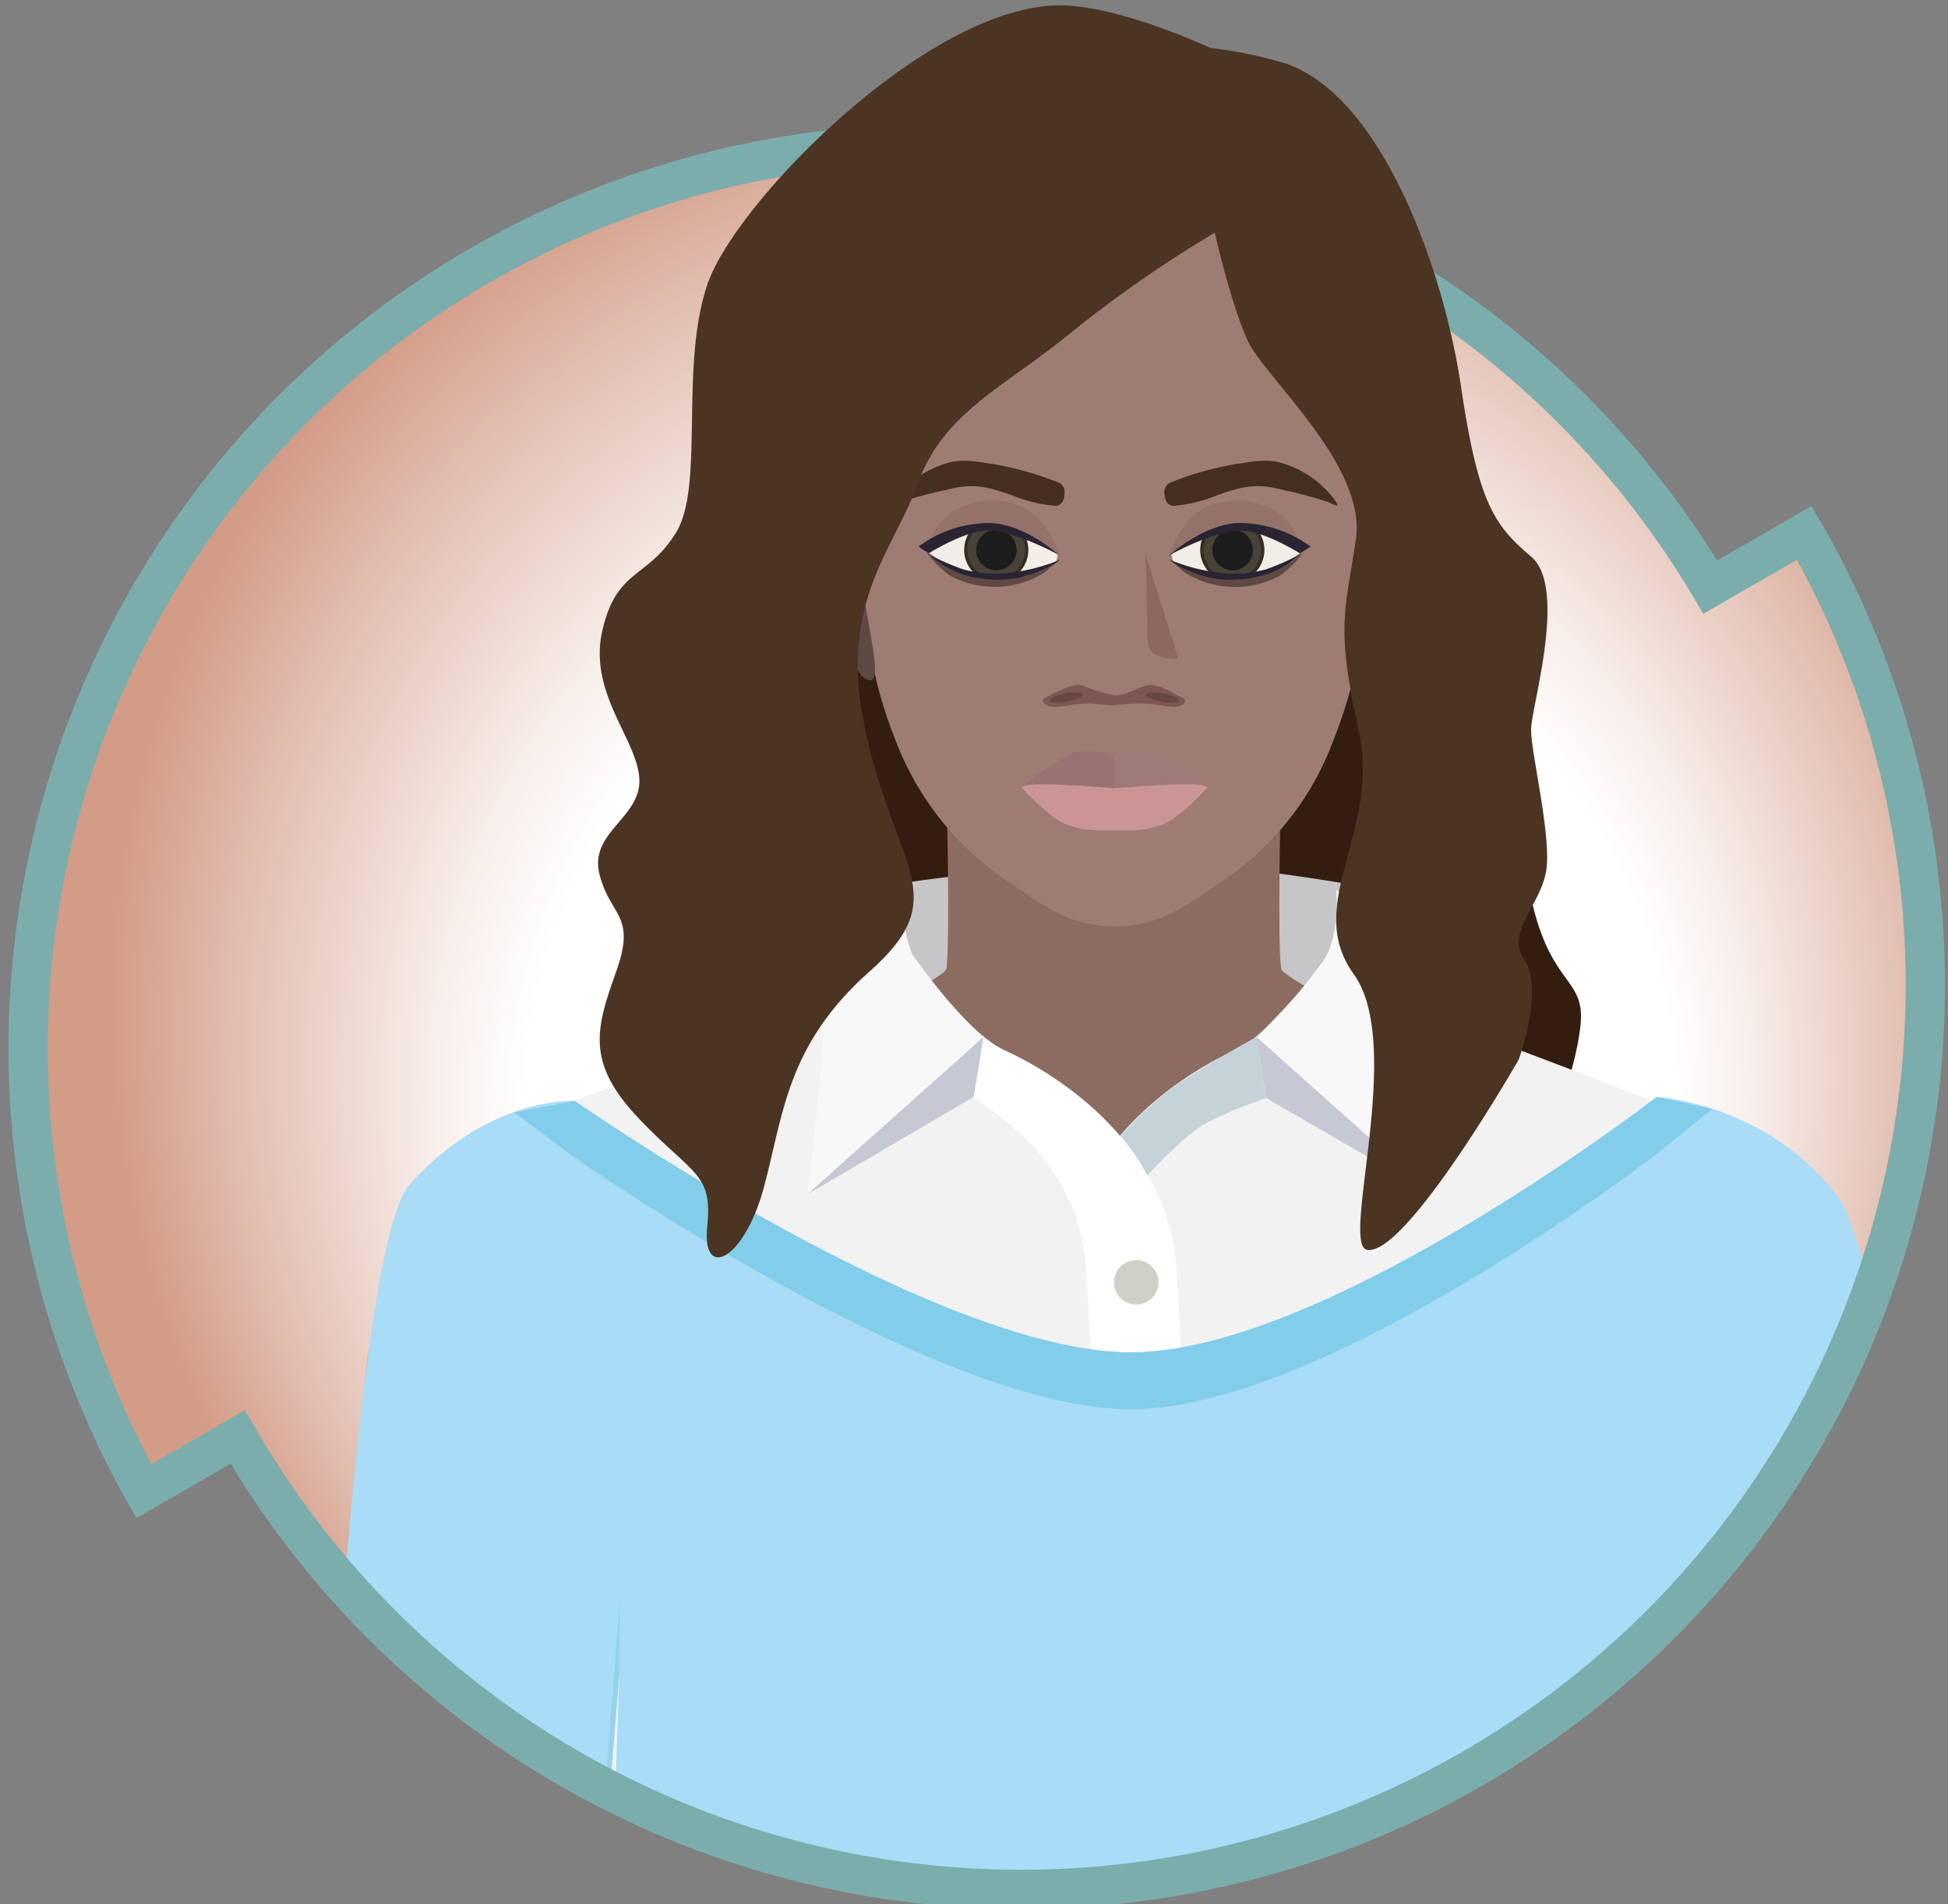
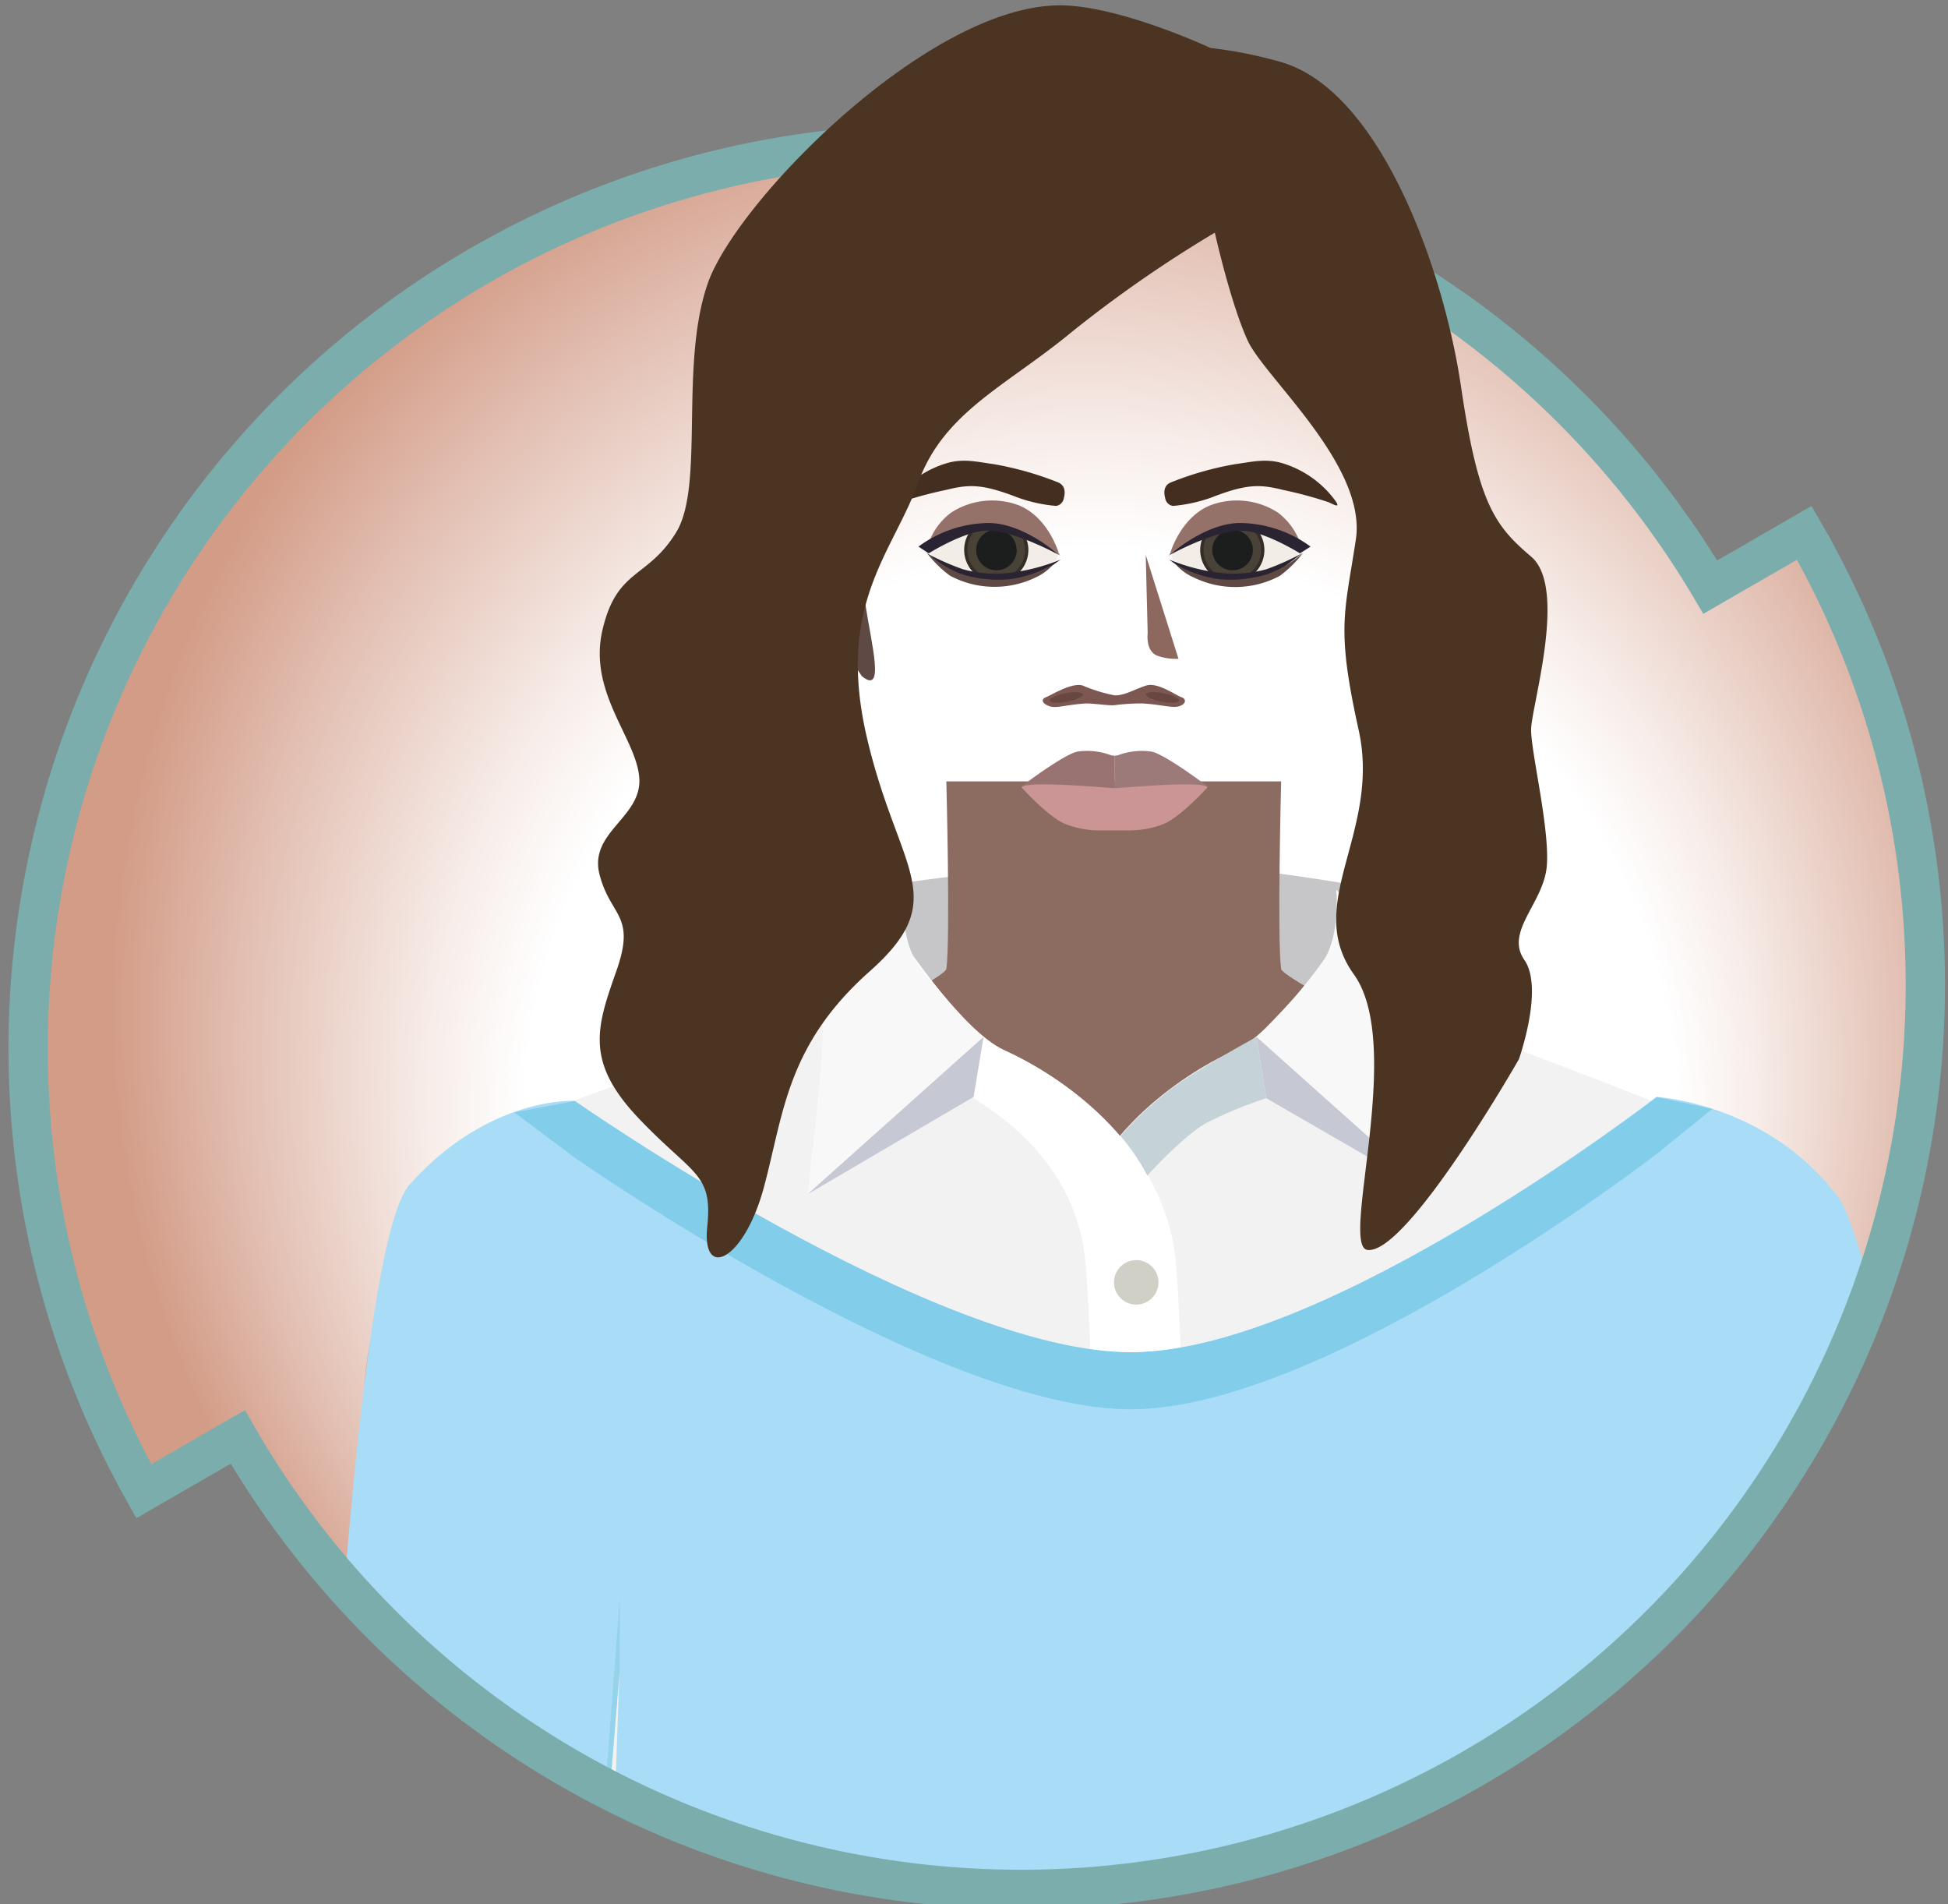
<svg xmlns="http://www.w3.org/2000/svg" id="Layer_1" data-name="Layer 1" viewBox="0 0 211.2 206.39">
  <rect x="0" y="0" width="211.2" height="206.39" fill="#808080" stroke="none" />
  <defs>
    <style> .cls-1, .cls-33 { fill: none; } .cls-2 { fill: url(#radial-gradient); } .cls-3 { clip-path: url(#clip-path); } .cls-4 { fill: #331d10; } .cls-5 { fill: #c6c5c7; } .cls-6 { fill: #e0a98d; } .cls-7 { fill: #8c6c61; } .cls-8 { fill: #dea998; } .cls-9 { fill: #f2f2f2; } .cls-10 { fill: #f8f8f8; } .cls-11 { fill: #fff; } .cls-12 { fill: #d1d0c7; } .cls-13 { fill: #d4d18e; } .cls-14 { fill: #c6c8d4; } .cls-15 { fill: #c5d3d9; } .cls-16 { fill: #a9dcf6; } .cls-17 { fill: #95d3ea; } .cls-18 { fill: #82cde9; } .cls-19 { fill: #9e7c73; } .cls-20 { fill: #5f4945; } .cls-21 { fill: #997272; } .cls-22 { fill: #9d7a7a; } .cls-23 { fill: #cc9595; } .cls-24 { fill: #442e1f; } .cls-25 { fill: #f2eee7; } .cls-26 { fill: #494237; stroke: #352c28; stroke-width: 0.36px; } .cls-27 { fill: #1c1d1d; } .cls-28 { fill: #2a2432; } .cls-29 { fill: #94726a; } .cls-30 { fill: #8d685f; } .cls-31 { fill: #7d5852; } .cls-32 { fill: #684743; } .cls-33 { stroke: #7badac; stroke-linecap: square; stroke-miterlimit: 10; stroke-width: 4.26px; } .cls-34 { fill: #4c3423; } </style>
    <radialGradient id="radial-gradient" cx="115.05" cy="574.4" fx="125.812" fy="541.715" r="104.18" gradientTransform="matrix(1, 0, 0, -1, 0, 683.28)" gradientUnits="userSpaceOnUse">
      <stop offset="0.6" stop-color="#fff" />
      <stop offset="0.69" stop-color="#f7ede9" />
      <stop offset="0.87" stop-color="#e2beb1" />
      <stop offset="0.99" stop-color="#d39c87" />
    </radialGradient>
    <clipPath id="clip-path">
      <path class="cls-1" d="M195.62,57.76l-10.19,5.88a98.05,98.05,0,0,0-169.84,98l10.19-5.88a98,98,0,0,0,169.84-98" />
    </clipPath>
  </defs>
  <title>Project DeliveryAsset new artboard</title>
  <g id="Layer_2" data-name="Layer 2">
    <g id="Profiles">
      <path class="cls-2" d="M195.62,57.76l-10.19,5.88a98.05,98.05,0,0,0-169.84,98l10.19-5.88a98,98,0,0,0,169.84-98" />
      <g class="cls-3">
        <g>
-           <path class="cls-4" d="M84.8,135.71s-14.49-26.25-10-38.62,14.13-36.41,14.35-43.3S101.31,31,108,27.06s22.75.82,28.65,3.51S164.14,86.18,165.55,95c2,12.24,6.39,10.51,5.81,16.12s-4,13.81-5.57,17.31S89.24,142.71,84.8,135.71Z" />
          <path class="cls-5" d="M97.66,95.75A172.23,172.23,0,0,1,118,93.92c11.88-.43,4.35-.14,10.29-.14s17.61,2,17.61,2,3.84,7.9,4.13,10.72-8.26,15.09-22.32,15.37S110,120.74,110,120.74,93.46,110.58,94.9,105.63,97.66,95.75,97.66,95.75Z" />
          <path class="cls-6" d="M202.61,263.24c-1.7-3.83-13.05-48.12-17.91-64s-17.5-78.05-11.23-77.86c9.53.3,24.88,5.77,29.33,25.12,1.65,7.25,4.87,22.13,6.71,31.6,3.32,17.1,10.61,50.07,12,55,1.79,6.23,2.12,6.61,4,14.28S204.31,267.06,202.61,263.24Z" />
          <path class="cls-6" d="M23.17,337.19h17S58,273.19,59,269.13s5.34-52.62,7.38-69.14,3.71-79.91-2.44-78.63c-9.33,2-23.5,10-24.51,29.82-.39,7.41-1,22.62-1.15,32.28-.31,17.41-.6,52.21-1.41,56.19C35.6,246,28.47,268.12,28,276S23.17,337.19,23.17,337.19Z" />
          <path class="cls-7" d="M164.51,238c2.47-20.6,7.7-49.32,14.31-66.36s11.22-44.37,8.05-46.36c-5.49-3.45-10.34-4.23-19.24-6.52s-28.58-12.66-28.73-13.72c-.44-3.19,0-20.34,0-20.34H102.6s.45,17.15,0,20.34c-.15,1.06-19.83,11.43-28.73,13.72s-13.23,3-19.28,6.56c-3.2,1.92,1.49,29.28,8.1,46.32S74.52,217.43,77,238c2,16.54,3,20.41-5.15,38C64.21,292.58,61.22,300,61.22,300s36.78,5.6,59.53,5.68c22.75-.08,59.53-5.68,59.53-5.68s-3-7.41-10.61-23.93C161.54,258.44,162.52,254.58,164.51,238Z" />
          <path class="cls-8" d="M85.56,211.58c-9.61-1.22-18.71-5.89-19-18.76s3.28-16.46,3.89-21.56c.41-3.39,1-10,1-10S88.87,157,98.1,162.73s14.73,9.92,15.33,19.51C115.31,195.84,101.84,212.52,85.56,211.58Z" />
          <path class="cls-8" d="M156.9,211.58c9.6-1.22,18.7-5.89,18.94-18.76s-3.28-16.46-3.9-21.56c-.39-3.39-1-10-1-10s-17.42-4.24-26.65,1.47-14.72,9.92-15.33,19.51C127.11,195.84,140.62,212.52,156.9,211.58Z" />
          <path class="cls-9" d="M67.57,199.05l-2.66,17.72L36.16,193.58S38.89,130.72,53,123c4.32-2.35,35.19-12.8,35.19-12.8l8.92-9.3s7,10.84,11.8,13,15.89,8.73,18.3,20.86,1.27,155.91,1.27,155.91l-64.86.49S68,236.47,68,230,67.57,199.05,67.57,199.05Z" />
          <path class="cls-9" d="M178.44,184.73,187.9,208l24.66-14.44s-4.2-56.75-18.3-67.47c-3.95-3-39.55-16-39.55-16l-8.92-9.3s-7,10.84-11.8,13-15.89,8.73-18.3,20.86-1.46,156.07-1.46,156.07l66.48-.64s-5.78-53.7-5.78-60.2S178.44,184.73,178.44,184.73Z" />
          <path class="cls-10" d="M155.31,129.45s-2-15.35-1.66-19.91-8.78-13.1-8.78-13.1.48,4.72-1.32,7.61c-2,3.21-7.31,8.35-7.31,8.35Z" />
          <path class="cls-11" d="M127.2,134.71c-2.41-12.14-13.49-18.7-18.3-20.87s-11.8-13-11.8-13l-5,6.52c2.22,2.72,4.1,7,6.3,8,4.82,2.17,16.64,7.26,19,19.4,2.36,11.86,1.49,149.41,1.45,155.67l9.78.24S129.61,146.84,127.2,134.71Z" />
          <path class="cls-12" d="M125.6,139a2.41,2.41,0,1,1-2.41-2.41A2.41,2.41,0,0,1,125.6,139Z" />
          <path class="cls-13" d="M125.6,169.39a2.41,2.41,0,1,1-2.42-2.4h0A2.42,2.42,0,0,1,125.6,169.39Z" />
          <path class="cls-13" d="M125.6,200.22a2.41,2.41,0,1,1-2.41-2.41,2.41,2.41,0,0,1,2.41,2.41Z" />
          <path class="cls-10" d="M87.51,129.58s2-15.35,1.67-19.91S98,96.58,98,96.58s-.48,4.72,1.32,7.61c2,3.21,7.31,8.35,7.31,8.35Z" />
          <polygon class="cls-14" points="87.55 129.45 106.63 112.4 105.56 118.9 87.55 129.45" />
          <polygon class="cls-14" points="155.31 129.45 136.23 112.4 137.29 119.04 155.31 129.45" />
          <path class="cls-15" d="M121.5,123.13a35.43,35.43,0,0,1,5.92-5.42c3.31-2.33,8.81-5.31,8.81-5.31l1.06,6.64a45.91,45.91,0,0,0-6.49,2.68c-2.54,1.41-6.41,5.71-6.41,5.71A23.11,23.11,0,0,0,121.5,123.13Z" />
          <path class="cls-16" d="M201.31,321.17s29.53-59,25.71-76.75C220,212,203.57,135.55,199.39,129.9c-7.64-10.34-19.8-11-19.8-11s-35.45,27.42-56.72,27.7-60.56-27.28-60.56-27.28-9.33-.52-17.9,9.08c-6,6.69-9.68,77-10.39,108.2-.28,12.26-3.59,16.74-7.3,41.57-1.33,8.95-6,58.87-6,58.87l23.43.1s15.68-62.71,16.2-69.28,6.82-87,6.82-87L63.31,291.76H179.45l-.77-103.18,19.17,62.82-16.34,54.11Z" />
          <polygon class="cls-17" points="169.85 279.27 67.2 291.76 179.57 291.76 178.28 174.74 169.85 279.27" />
          <polygon class="cls-17" points="60.38 263.18 67.2 173.19 67.2 180.92 60.38 263.18" />
          <path class="cls-18" d="M62.31,125.48s39.35,27.57,60.61,27.28,56.72-27.7,56.72-27.7l6-4.86-6-1.29s-35.46,27.42-56.73,27.67-60.6-27.24-60.6-27.24l-6.54,1.24Z" />
-           <path class="cls-19" d="M137.05,18.82c-4.14-3.11-10.33-4.59-16.22-4.57s-12.07,1.46-16.21,4.57C91,29.07,91.37,47.36,93.86,66.91a48.19,48.19,0,0,0,3.29,13.48A32,32,0,0,0,109.52,95.7c3.35,2.2,6.08,4.67,11.31,4.7s8.3-2.67,11.65-4.87a31.43,31.43,0,0,0,12.08-15.27,47.5,47.5,0,0,0,3.24-13.35C150.31,47.36,150.69,29.07,137.05,18.82Z" />
          <path class="cls-20" d="M93.42,73.27S89.89,68,89.65,67s-2.51-11-1.74-12.73,2.28-2.79,3.59-.53L92.81,56s.33,5,1,9.42S96,75.42,93.42,73.27Z" />
          <path class="cls-20" d="M148.31,73.27S151.84,68,152.07,67s2.52-11,1.74-12.73-2.28-2.79-3.59-.53L148.91,56s-.32,5-1,9.42S145.69,75.42,148.31,73.27Z" />
          <path class="cls-21" d="M120.83,81.91a1.42,1.42,0,0,1-.42-.06,7.33,7.33,0,0,0-3.65-.37c-1.6.4-6,3.75-6,3.75s8.67.46,10.08.44Z" />
          <path class="cls-22" d="M120.83,81.91a1.52,1.52,0,0,0,.42-.06,7.34,7.34,0,0,1,3.66-.37c1.59.4,6,3.75,6,3.75s-8.67.46-10.09.44Z" />
          <path class="cls-23" d="M120.88,85.44c-2.68-.19-9.55-.78-10.13-.1,0,0,3,3.33,4.82,4a10.08,10.08,0,0,0,3.6.67h3.32a10.17,10.17,0,0,0,3.61-.67c1.86-.72,4.82-4,4.82-4C130.31,84.66,123.55,85.25,120.88,85.44Z" />
          <path class="cls-24" d="M114.67,52.27c.65.24.91.83.67,1.73a1,1,0,0,1-.84.84,16.41,16.41,0,0,1-4.1-.89c-3.75-1.45-5.2-1.51-7.8-.85a42.35,42.35,0,0,0-5,1.35c-.73.36-1.24.6-.7-.18a11,11,0,0,1,5.77-4.07c1.83-.54,3.44-.1,5,.1A34.87,34.87,0,0,1,114.67,52.27Z" />
          <path class="cls-24" d="M127,52.27c-.66.24-.91.83-.67,1.73a1,1,0,0,0,.84.84,16.58,16.58,0,0,0,4.11-.89c3.73-1.45,5.2-1.51,7.8-.85a43.42,43.42,0,0,1,5,1.35c.72.36,1.24.6.69-.18A11.08,11.08,0,0,0,139,50.2c-1.83-.54-3.44-.1-5,.1A34.14,34.14,0,0,0,127,52.27Z" />
          <path class="cls-25" d="M114.69,60.15l-.15.59s-.87,1.52-5,1.72c-4.9.25-6.87-1.05-7.83-1.81l-1-.76s2.34-2.61,5.11-2.62S112.39,57.31,114.69,60.15Z" />
          <path class="cls-26" d="M111.31,59.44a3.3,3.3,0,1,1-3.47-3.13h0A3.33,3.33,0,0,1,111.31,59.44Z" />
          <path class="cls-27" d="M110.23,59.5a2.2,2.2,0,1,1-2.32-2.08h0a2.19,2.19,0,0,1,2.3,2.07Z" />
          <path class="cls-28" d="M104.39,61.7a13,13,0,0,0,5.31.36A20.92,20.92,0,0,0,115,60.65L113.1,62a11.82,11.82,0,0,1-10-.1C102,61.24,100.53,60,100.53,60A27,27,0,0,0,104.39,61.7Z" />
          <path class="cls-20" d="M104.25,62.23a13.54,13.54,0,0,0,5.18.56,12.6,12.6,0,0,0,4.79-1.65,5.48,5.48,0,0,1-1.91,1.44,10.27,10.27,0,0,1-9.3-.17,12.18,12.18,0,0,1-2.55-2.52A12.08,12.08,0,0,0,104.25,62.23Z" />
          <path class="cls-29" d="M114.76,59.88s-1.1-3.8-4.29-5.1a8.2,8.2,0,0,0-7.33.77,7.06,7.06,0,0,0-2.63,3.9s2.84-2.78,5.76-3S112.58,58,114.76,59.88Z" />
          <path class="cls-29" d="M114.94,60.24s-1.94-3.8-4.59-5a6.65,6.65,0,0,0-6.36.31A10.52,10.52,0,0,0,100.65,59,12.92,12.92,0,0,1,106,57,13.51,13.51,0,0,1,114.94,60.24Z" />
          <path class="cls-28" d="M99.58,59.25a13,13,0,0,1,7.73-2.56c3.81.1,7.52,3.48,7.52,3.48s-5-2.79-8-2.64c-2.43.12-6.14,2.45-6.14,2.45Z" />
          <path class="cls-25" d="M127,60.15l.16.59s.86,1.52,5,1.72c4.92.25,6.89-1.05,7.84-1.81l1-.76s-2.34-2.61-5.11-2.62S129.31,57.31,127,60.15Z" />
          <path class="cls-26" d="M130.31,59.44a3.3,3.3,0,1,0,3.47-3.12,3.31,3.31,0,0,0-3.47,3.12Z" />
          <path class="cls-27" d="M131.44,59.5a2.2,2.2,0,1,0,2.31-2.08h0A2.2,2.2,0,0,0,131.44,59.5Z" />
          <path class="cls-28" d="M137.31,61.7a13.23,13.23,0,0,1-5.31.36,20.7,20.7,0,0,1-5.25-1.41L128.59,62a11.82,11.82,0,0,0,10-.1c1-.69,2.56-1.92,2.56-1.92A27.29,27.29,0,0,1,137.31,61.7Z" />
          <path class="cls-20" d="M137.42,62.23a13.58,13.58,0,0,1-5.18.56,12.58,12.58,0,0,1-4.8-1.65,5.56,5.56,0,0,0,2,1.46,10.27,10.27,0,0,0,9.3-.17,12.43,12.43,0,0,0,2.55-2.52A12.13,12.13,0,0,1,137.42,62.23Z" />
          <path class="cls-29" d="M126.9,59.88s1.12-3.8,4.3-5.1a8.2,8.2,0,0,1,7.33.77,7.14,7.14,0,0,1,2.62,3.9s-2.82-2.78-5.76-3S129.09,58,126.9,59.88Z" />
          <path class="cls-29" d="M126.73,60.24s1.93-3.8,4.59-5a6.64,6.64,0,0,1,6.35.31A10.65,10.65,0,0,1,141,59a12.88,12.88,0,0,0-5.37-2A13.48,13.48,0,0,0,126.73,60.24Z" />
          <path class="cls-28" d="M142.09,59.25a13.14,13.14,0,0,0-7.78-2.56c-3.8.1-7.51,3.48-7.51,3.48s5-2.79,8-2.64c2.42.12,6.14,2.45,6.14,2.45Z" />
          <path class="cls-30" d="M124.22,60.16l.21,8.49s-.25,1.87,1,2.41a6,6,0,0,0,2.34.35Z" />
          <path class="cls-31" d="M128.11,75.58c-.65-.22-2.6-1.66-3.84-1.27s-2.34,1.1-3.44,1.06a17,17,0,0,1-3.44-1.06c-1.18-.36-3.33,1-4,1.27s-.25.8.49,1,1.86-.21,3.87-.33c.87,0,2.62.26,3.06.19a22.75,22.75,0,0,1,3.06-.19c2,.12,3.13.5,3.87.33S128.75,75.82,128.11,75.58Z" />
          <path class="cls-32" d="M117.39,75.22c.12.24-.6.61-1.58.82s-1.87.18-2-.06.61-.61,1.59-.82S117.31,75,117.39,75.22Z" />
          <path class="cls-32" d="M124.24,75.22c-.12.24.6.61,1.58.82s1.87.18,2-.06-.6-.61-1.59-.82S124.31,75,124.24,75.22Z" />
        </g>
      </g>
      <path class="cls-33" d="M195.62,57.76l-10.19,5.88a98.05,98.05,0,0,0-169.84,98l10.19-5.88a98,98,0,0,0,169.84-98" />
      <path class="cls-34" d="M164.67,114.83s2.75-7.69.6-10.78,2.09-6.15,2.43-10.16S166,81.58,166,79.11s4-15.39,0-18.78-5.74-5.82-7.6-18.44-8.71-32-19.47-35.15a47,47,0,0,0-7.69-1.54S121.37.58,114.91.58C100.67.58,79.8,21.83,76.72,30.76s-.31,21.87-3.41,26.94-6.45,3.88-8,10.63,3.7,11.7,4,16S63.82,90.18,65,94.79s4,4.32,1.82,10.48-3.39,9.85,2.47,16,8,5.85,7.39,11.7,4,3.7,6.15-4.31,2.46-15.37,11.46-23.37S97.4,94.51,94,80,96.78,60,99.55,52.32,109.1,41.85,116.18,36a136.07,136.07,0,0,1,15.53-10.78s1.72,7.7,3.57,11.71S148.21,50.47,147,58.48s-2.16,9.54.3,20.63-6.06,18.8-.52,26.5-1.49,29.3,1.44,29.87C152.47,136.17,164.67,114.83,164.67,114.83Z" />
    </g>
  </g>
</svg>